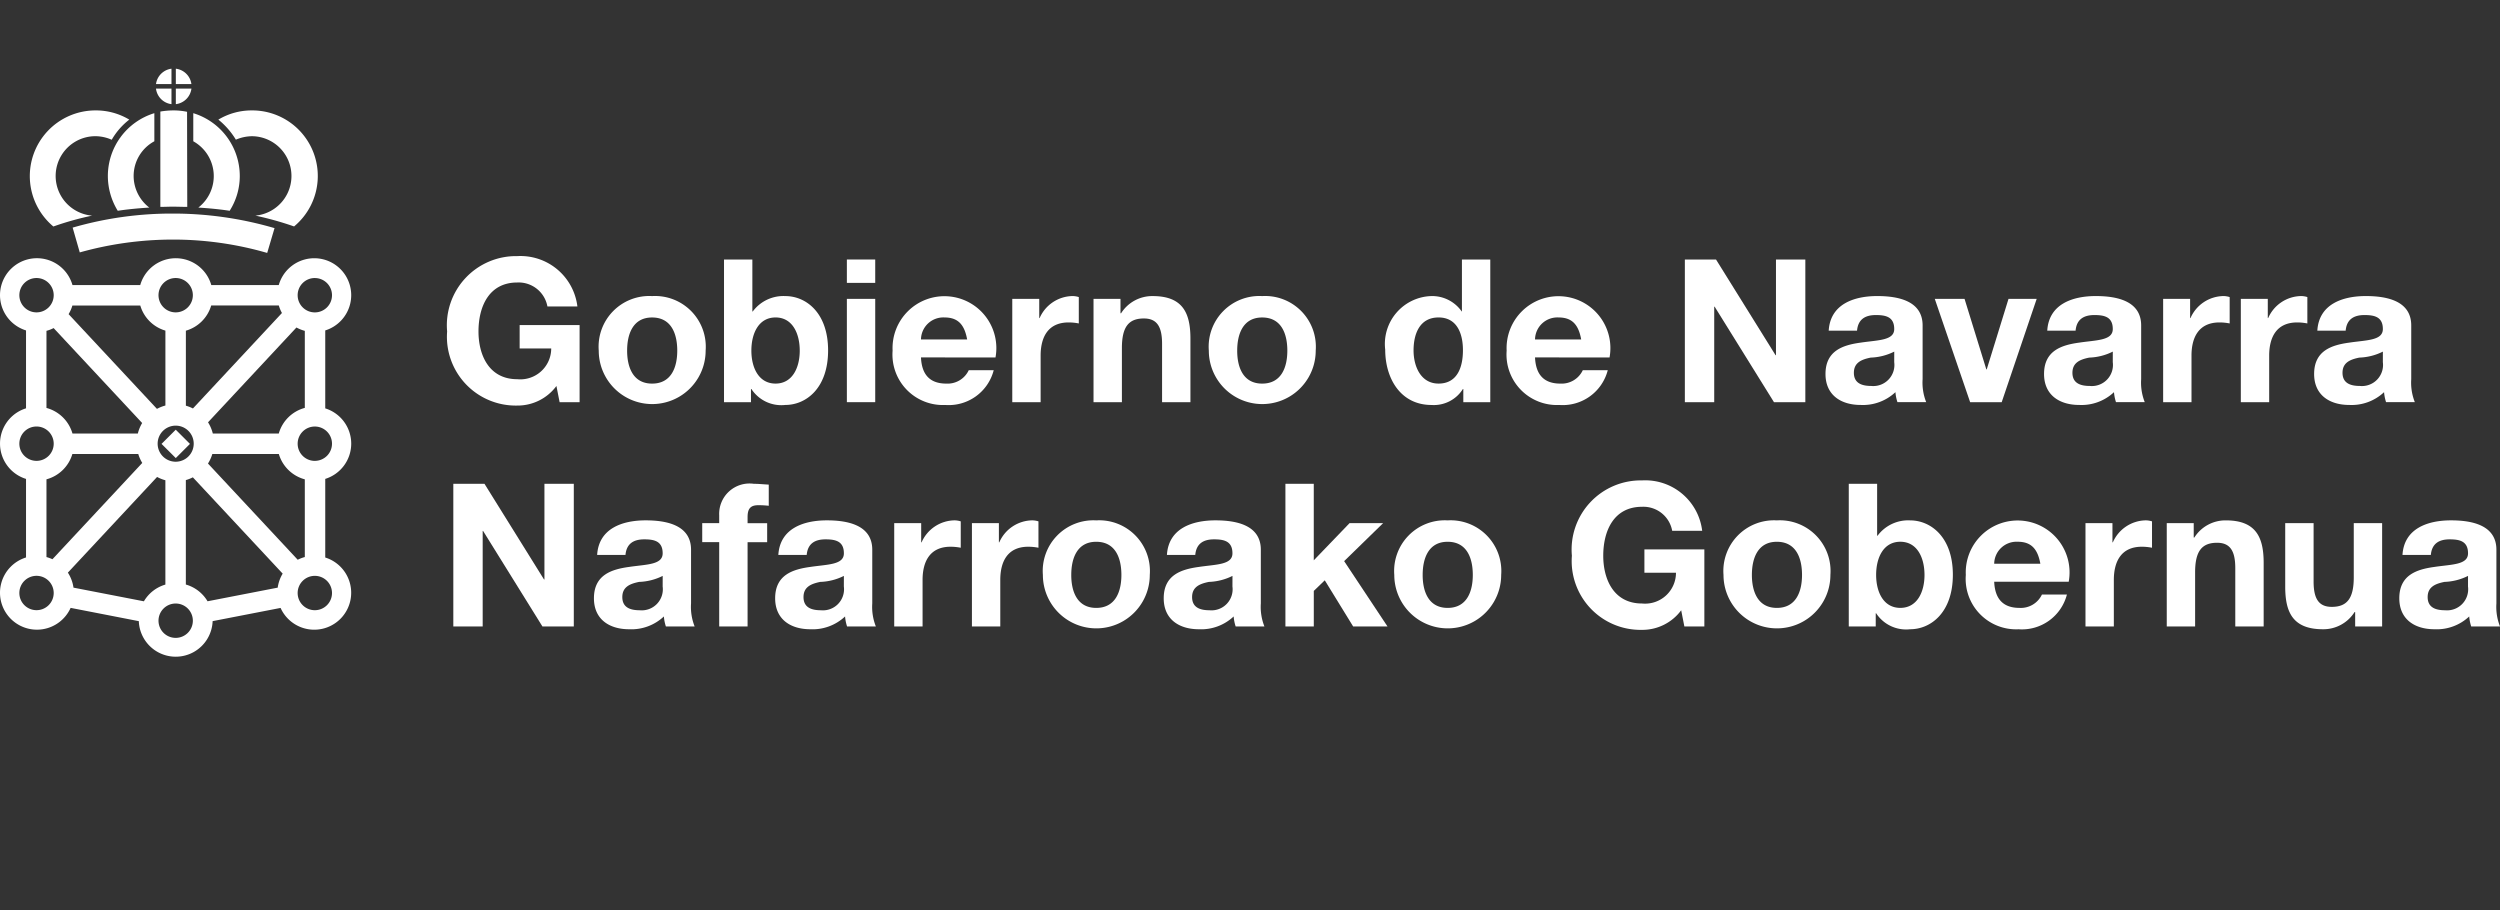
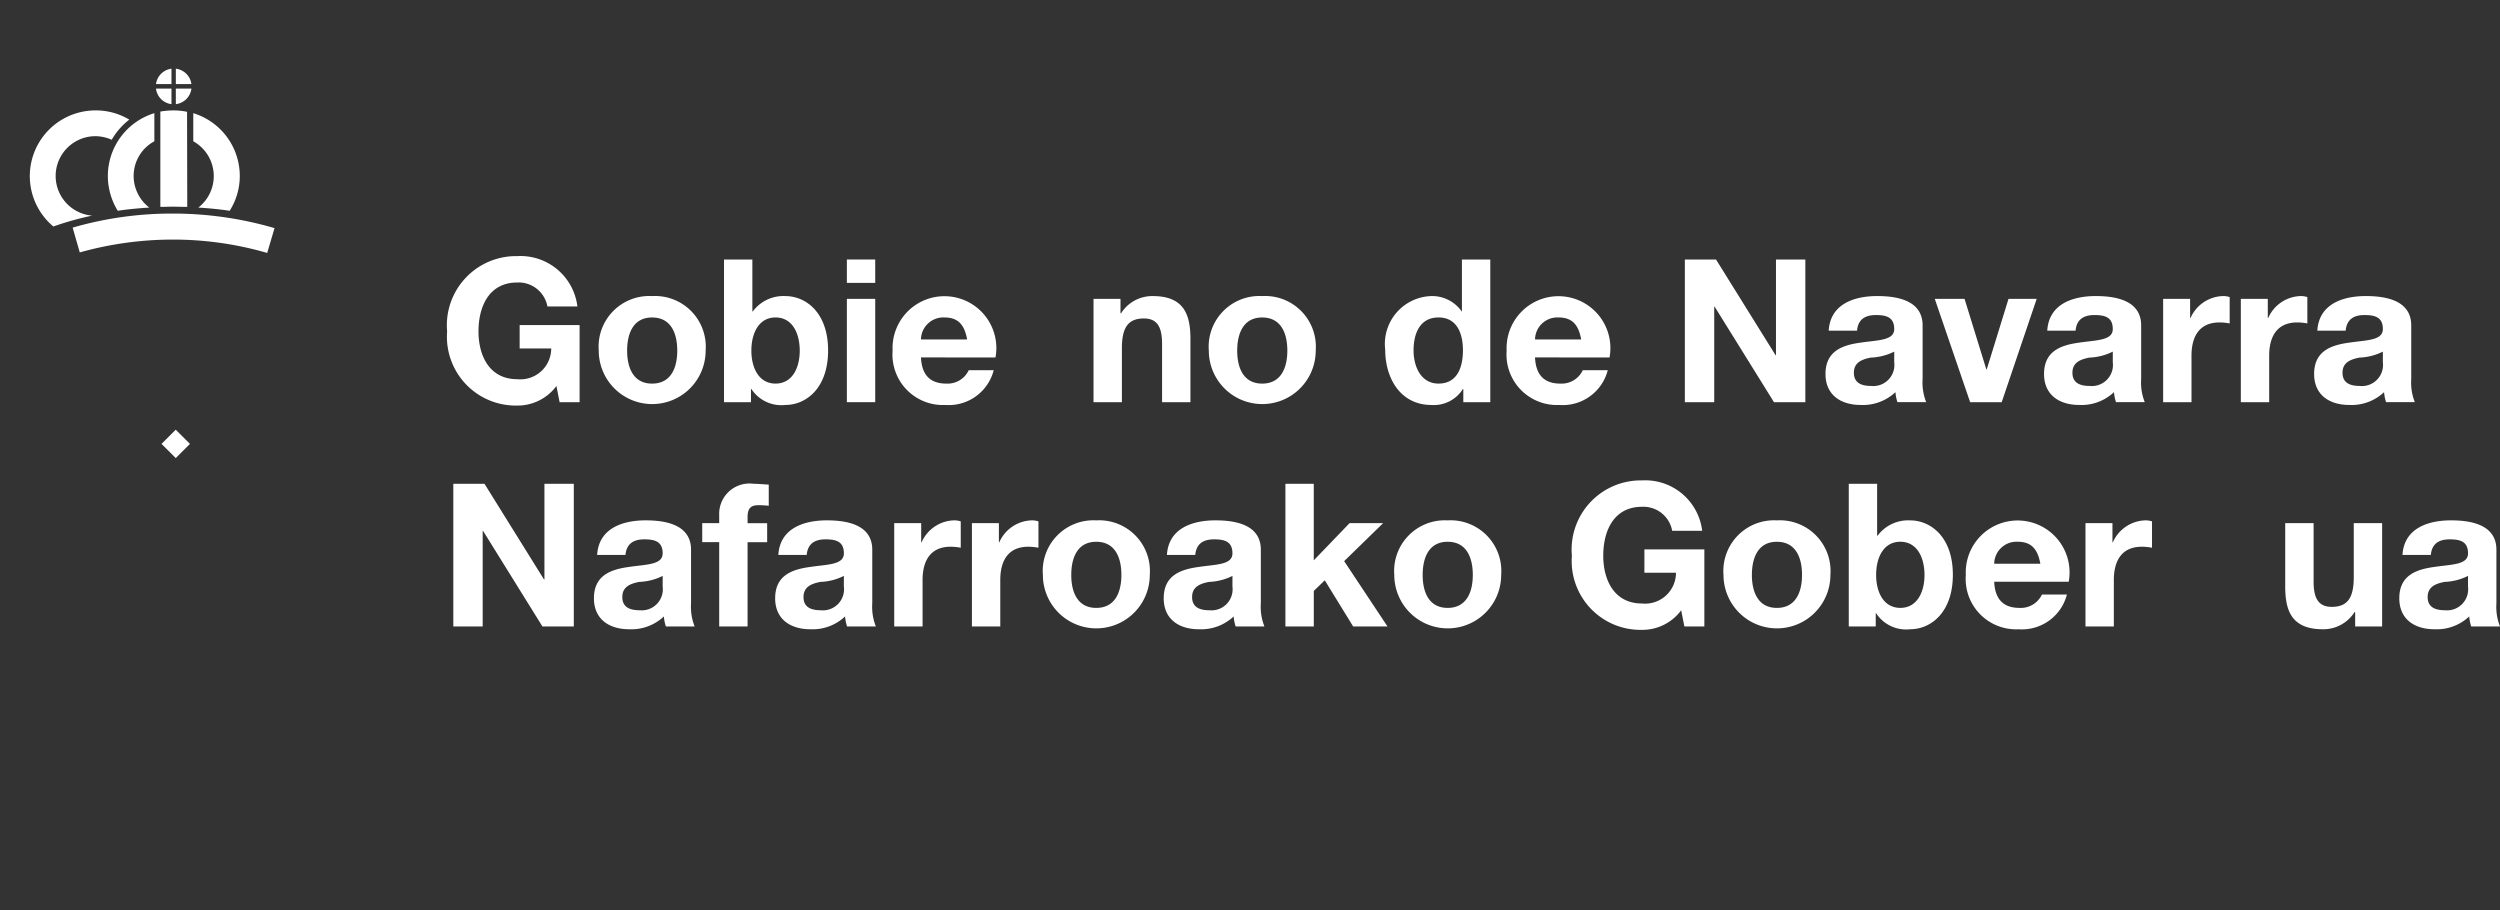
<svg xmlns="http://www.w3.org/2000/svg" viewBox="0 0 98.832 35.982">
  <rect x="0" y="0" width="98.832" height="35.982" fill="#333333" stroke="none" />
  <defs>
    <style>.cls-1,.cls-2{fill:#fff;}.cls-2{fill-rule:evenodd;}</style>
  </defs>
  <g id="Capa_1" data-name="Capa 1">
    <path class="cls-1" d="M6.951,3.324l0-.608a.707.707,0,0,1,.616.608l-.616 0Z" />
    <path class="cls-1" d="M6.951,3.502h.615l.002 0a.707.707,0,0,1-.617.616l-0-.616Z" />
    <path class="cls-2" d="M6.779,4.118a.706.706,0,0,1-.613-.616H6.779v.616Z" />
    <path class="cls-1" d="M6.779,3.324H6.167a.707.707,0,0,1,.612-.608l0.0.608Z" />
    <path class="cls-1" d="M6.339,8.179c.164,0,.318-.009.482-.009.191,0,.391.009.582.009L7.395,4.42a2.614,2.614,0,0,0-.537-.055,3.142,3.142,0,0,0-.519.045V8.179Z" />
    <path class="cls-1" d="M10.562,9.999a13.36,13.36,0,0,0-3.74-.528,13.636,13.636,0,0,0-3.677.51H3.154l-.282-.983a14.091,14.091,0,0,1,3.95-.555,14.28,14.28,0,0,1,4.023.573h.009l-.291.983Z" />
    <path class="cls-1" d="M7.641,5.585a1.575,1.575,0,0,1,.2,2.621c.419.027.828.064,1.238.127A2.556,2.556,0,0,0,9.479,6.959,2.597,2.597,0,0,0,7.641,4.474V5.585Z" />
-     <path class="cls-1" d="M9.324,5.521a3.028,3.028,0,0,0-.692-.792,2.554,2.554,0,0,1,1.329-.364,2.592,2.592,0,0,1,1.665,4.587,12.688,12.688,0,0,0-1.529-.428A1.573,1.573,0,0,0,9.961,5.385a1.664,1.664,0,0,0-.637.137Z" />
    <path class="cls-1" d="M6.102,5.585a1.557,1.557,0,0,0-.819,1.374,1.578,1.578,0,0,0,.619,1.247c-.419.027-.837.064-1.247.127A2.629,2.629,0,0,1,4.264,6.959,2.597,2.597,0,0,1,6.102,4.474V5.585Z" />
    <path class="cls-1" d="M4.419,5.521a2.731,2.731,0,0,1,.692-.792,2.563,2.563,0,0,0-1.338-.364A2.597,2.597,0,0,0,2.107,8.952h.009a11.816,11.816,0,0,1,1.529-.428H3.636a1.573,1.573,0,0,1,.136-3.14,1.628,1.628,0,0,1,.637.137Z" />
    <polygon class="cls-1" points="6.386 17.548 6.947 16.987 7.509 17.548 6.948 18.109 6.386 17.548 6.386 17.548" />
-     <path class="cls-1" d="M13.885,17.538a1.461,1.461,0,0,0-1.027-1.394v-3.081a1.46,1.46,0,1,0-1.838-1.793H8.353a1.46,1.46,0,0,0-2.809,0H2.865A1.46,1.46,0,1,0,1.029,13.063v3.079a1.461,1.461,0,0,0,0,2.791v3.105a1.46,1.46,0,1,0,1.763,1.993l2.696.525a1.46,1.46,0,0,0,2.918-.001l2.686-.522a1.46,1.46,0,1,0,1.766-1.993V18.932A1.461,1.461,0,0,0,13.885,17.538Zm-1.439-6.546a.679.679,0,1,1-.679.679A.679.679,0,0,1,12.446,10.991ZM11.719,12.947a1.504,1.504,0,0,0,.331.133v3.045a1.463,1.463,0,0,0-1.029,1.013H8.413a1.519,1.519,0,0,0-.189-.443Zm-3.37-.87H11.023a1.438,1.438,0,0,0,.123.297L7.627,16.148a1.52,1.52,0,0,0-.279-.11V13.073A1.463,1.463,0,0,0,8.349,12.078ZM7.658,17.54a.713.713,0,1,1-.713-.713A.712.712,0,0,1,7.658,17.54Zm-.713-6.549a.679.679,0,1,1-.679.679A.679.679,0,0,1,6.945,10.991ZM2.862,12.078H5.546a1.46,1.46,0,0,0,.993.992v2.961a1.532,1.532,0,0,0-.334.133L2.712,12.419A1.477,1.477,0,0,0,2.862,12.078Zm2.758,4.645a1.529,1.529,0,0,0-.171.416H2.865a1.464,1.464,0,0,0-1.028-1.012V13.079a1.41,1.41,0,0,0,.283-.109ZM.765,11.67a.679.679,0,1,1,.679.679A.679.679,0,0,1,.765,11.67Zm0,5.87a.679.679,0,1,1,.679.679A.679.679,0,0,1,.765,17.54Zm.679,6.582a.679.679,0,1,1,.679-.679A.679.679,0,0,1,1.445,24.122Zm.629-2.014a1.536,1.536,0,0,0-.236-.086V18.949a1.464,1.464,0,0,0,1.024-1.001H5.466a1.516,1.516,0,0,0,.158.353Zm3.615,1.663-2.783-.54a1.45,1.45,0,0,0-.222-.593l3.527-3.783a1.501,1.501,0,0,0,.328.131v4.124A1.459,1.459,0,0,0,5.689,23.771Zm1.257,1.446a.679.679,0,1,1,.679-.679A.679.679,0,0,1,6.945,25.217Zm4.033-1.986-2.773.539a1.463,1.463,0,0,0-.858-.662V18.979a1.461,1.461,0,0,0,.277-.109l3.551,3.807A1.449,1.449,0,0,0,10.979,23.231ZM8.222,18.325a1.542,1.542,0,0,0,.172-.377H11.023A1.467,1.467,0,0,0,12.05,18.95v3.071a1.413,1.413,0,0,0-.28.108Zm4.903,5.119a.679.679,0,1,1-.679-.679A.679.679,0,0,1,13.125,23.443Zm-.679-5.224a.679.679,0,1,1,.679-.679A.679.679,0,0,1,12.446,18.219Z" />
    <path class="cls-1" d="M21.997,15.259a1.908,1.908,0,0,1-1.548.774,2.721,2.721,0,0,1-2.773-2.93A2.735,2.735,0,0,1,20.448,10.125,2.266,2.266,0,0,1,22.826,12.116H21.641a1.156,1.156,0,0,0-1.193-.948c-1.114,0-1.532.948-1.532,1.935,0,.94.419,1.888,1.532,1.888a1.221,1.221,0,0,0,1.343-1.216h-1.248v-.924h2.37V15.899h-.79Z" />
    <path class="cls-1" d="M25.779,11.705a2.005,2.005,0,0,1,2.117,2.156,2.113,2.113,0,1,1-4.226,0A2.003,2.003,0,0,1,25.779,11.705Zm0,3.46c.766,0,.995-.656.995-1.303,0-.656-.229-1.311-.995-1.311-.758,0-.987.656-.987,1.311C24.792,14.509,25.021,15.165,25.779,15.165Z" />
    <path class="cls-1" d="M28.622,10.259h1.121V12.313H29.759a1.508,1.508,0,0,1,1.288-.608c.814,0,1.69.656,1.69,2.148,0,1.501-.876,2.156-1.69,2.156a1.414,1.414,0,0,1-1.343-.632h-.016V15.899H28.622ZM30.66,12.55c-.664,0-.956.624-.956,1.311,0,.679.292,1.303.956,1.303.663,0,.956-.624.956-1.303C31.615,13.174,31.323,12.55,30.66,12.55Z" />
    <path class="cls-1" d="M34.6,11.183H33.479v-.924h1.121Zm-1.121.632h1.121V15.899H33.479Z" />
    <path class="cls-1" d="M36.409,14.13c.032.711.379,1.035,1.003,1.035a.924.924,0,0,0,.885-.529h.987a1.837,1.837,0,0,1-1.911,1.374,1.995,1.995,0,0,1-2.086-2.148,2.052,2.052,0,1,1,4.068.269Zm1.825-.711c-.103-.569-.348-.869-.893-.869a.884.884,0,0,0-.932.869Z" />
-     <path class="cls-1" d="M40.018,11.815h1.066v.758h.016a1.444,1.444,0,0,1,1.303-.869.834.834,0,0,1,.245.04v1.043a2.037,2.037,0,0,0-.403-.04c-.821,0-1.106.592-1.106,1.311V15.899H40.018Z" />
    <path class="cls-1" d="M43.23,11.815h1.066v.569h.024a1.456,1.456,0,0,1,1.248-.679c1.193,0,1.493.671,1.493,1.682V15.899H45.94V13.593c0-.671-.197-1.003-.719-1.003-.608,0-.869.34-.869,1.169V15.899H43.23Z" />
    <path class="cls-1" d="M49.897,11.705a2.005,2.005,0,0,1,2.117,2.156,2.113,2.113,0,1,1-4.226,0A2.003,2.003,0,0,1,49.897,11.705Zm0,3.46c.766,0,.995-.656.995-1.303,0-.656-.229-1.311-.995-1.311-.758,0-.987.656-.987,1.311C48.909,14.509,49.138,15.165,49.897,15.165Z" />
    <path class="cls-1" d="M57.849,15.378h-.016a1.356,1.356,0,0,1-1.24.632c-1.232,0-1.832-1.058-1.832-2.188a1.894,1.894,0,0,1,1.809-2.117A1.428,1.428,0,0,1,57.786,12.313H57.794V10.259h1.121V15.899h-1.066ZM56.87,12.55c-.735,0-.988.632-.988,1.303,0,.64.292,1.311.988,1.311.743,0,.964-.648.964-1.319C57.834,13.182,57.597,12.55,56.87,12.55Z" />
    <path class="cls-1" d="M60.684,14.13c.032.711.379,1.035,1.003,1.035a.924.924,0,0,0,.885-.529h.987a1.837,1.837,0,0,1-1.911,1.374,1.995,1.995,0,0,1-2.086-2.148,2.052,2.052,0,1,1,4.068.269Zm1.825-.711c-.103-.569-.348-.869-.893-.869a.884.884,0,0,0-.932.869Z" />
    <path class="cls-1" d="M66.607,10.259h1.232l2.354,3.783h.016v-3.783h1.161V15.899h-1.24l-2.346-3.776h-.016V15.899h-1.161Z" />
    <path class="cls-1" d="M72.294,13.071c.063-1.051,1.003-1.367,1.919-1.367.813,0,1.793.182,1.793,1.161v2.125a2.091,2.091,0,0,0,.142.908H75.011a1.673,1.673,0,0,1-.079-.395,1.873,1.873,0,0,1-1.375.506c-.774,0-1.39-.387-1.39-1.224,0-.924.695-1.145,1.39-1.24.687-.103,1.327-.079,1.327-.537,0-.482-.332-.553-.727-.553-.427,0-.703.174-.743.616Zm2.591.829a2.237,2.237,0,0,1-.932.237c-.347.071-.664.189-.664.6,0,.419.324.521.687.521a.834.834,0,0,0,.908-.94Z" />
    <path class="cls-1" d="M79.133,15.899H77.885l-1.398-4.084h1.177l.861,2.788H78.541l.861-2.788h1.114Z" />
    <path class="cls-1" d="M80.934,13.071c.063-1.051,1.003-1.367,1.919-1.367.813,0,1.793.182,1.793,1.161v2.125a2.091,2.091,0,0,0,.142.908H83.651a1.674,1.674,0,0,1-.079-.395,1.873,1.873,0,0,1-1.375.506c-.774,0-1.39-.387-1.39-1.224,0-.924.695-1.145,1.39-1.24.687-.103,1.327-.079,1.327-.537,0-.482-.332-.553-.727-.553-.427,0-.703.174-.743.616Zm2.591.829a2.237,2.237,0,0,1-.932.237c-.347.071-.664.189-.664.6,0,.419.324.521.687.521a.834.834,0,0,0,.908-.94Z" />
    <path class="cls-1" d="M85.515,11.815h1.066v.758h.016a1.444,1.444,0,0,1,1.303-.869.834.834,0,0,1,.245.04v1.043a2.037,2.037,0,0,0-.403-.04c-.821,0-1.106.592-1.106,1.311V15.899H85.515Z" />
    <path class="cls-1" d="M88.586,11.815h1.066v.758h.016a1.444,1.444,0,0,1,1.303-.869.834.834,0,0,1,.245.04v1.043a2.037,2.037,0,0,0-.403-.04c-.821,0-1.106.592-1.106,1.311V15.899H88.586Z" />
    <path class="cls-1" d="M91.611,13.071c.063-1.051,1.003-1.367,1.919-1.367.813,0,1.793.182,1.793,1.161v2.125a2.091,2.091,0,0,0,.142.908H94.328a1.674,1.674,0,0,1-.079-.395,1.873,1.873,0,0,1-1.375.506c-.774,0-1.39-.387-1.39-1.224,0-.924.695-1.145,1.39-1.24.687-.103,1.327-.079,1.327-.537,0-.482-.332-.553-.727-.553-.427,0-.703.174-.743.616Zm2.591.829a2.237,2.237,0,0,1-.932.237c-.347.071-.664.189-.664.6,0,.419.324.521.687.521a.834.834,0,0,0,.908-.94Z" />
    <path class="cls-1" d="M17.921,19.126h1.232l2.354,3.783h.016V19.126h1.161v5.64h-1.24l-2.346-3.776h-.016v3.776h-1.161Z" />
    <path class="cls-1" d="M23.607,21.938c.063-1.051,1.003-1.367,1.919-1.367.813,0,1.793.182,1.793,1.161v2.125a2.091,2.091,0,0,0,.142.908H26.324a1.67,1.67,0,0,1-.079-.395,1.873,1.873,0,0,1-1.375.506c-.774,0-1.39-.387-1.39-1.224,0-.924.695-1.145,1.39-1.24.687-.103,1.327-.079,1.327-.537,0-.482-.332-.553-.727-.553-.427,0-.703.174-.743.616Zm2.591.829a2.238,2.238,0,0,1-.932.237c-.347.071-.664.189-.664.6,0,.419.324.521.687.521a.834.834,0,0,0,.908-.94Z" />
    <path class="cls-1" d="M28.432,21.433h-.671v-.751h.671v-.316a1.2,1.2,0,0,1,1.367-1.24c.197,0,.403.023.592.032v.837a3.486,3.486,0,0,0-.411-.023c-.3,0-.426.126-.426.466v.245h.774v.751h-.774v3.333H28.432Z" />
    <path class="cls-1" d="M30.77,21.938c.063-1.051,1.003-1.367,1.92-1.367.813,0,1.793.182,1.793,1.161v2.125a2.091,2.091,0,0,0,.142.908H33.487a1.671,1.671,0,0,1-.079-.395,1.873,1.873,0,0,1-1.374.506c-.774,0-1.39-.387-1.39-1.224,0-.924.695-1.145,1.39-1.24.687-.103,1.327-.079,1.327-.537,0-.482-.332-.553-.727-.553-.427,0-.703.174-.743.616Zm2.591.829a2.238,2.238,0,0,1-.932.237c-.347.071-.664.189-.664.6,0,.419.324.521.687.521a.834.834,0,0,0,.908-.94Z" />
    <path class="cls-1" d="M35.351,20.682h1.066v.758h.016a1.444,1.444,0,0,1,1.303-.869.834.834,0,0,1,.245.04V21.654a2.037,2.037,0,0,0-.403-.04c-.821,0-1.106.592-1.106,1.311v1.841H35.351Z" />
    <path class="cls-1" d="M38.423,20.682h1.066v.758h.016a1.444,1.444,0,0,1,1.303-.869.834.834,0,0,1,.245.04V21.654a2.036,2.036,0,0,0-.403-.04c-.822,0-1.106.592-1.106,1.311v1.841H38.423Z" />
    <path class="cls-1" d="M43.337,20.572a2.005,2.005,0,0,1,2.117,2.156,2.113,2.113,0,1,1-4.226,0A2.003,2.003,0,0,1,43.337,20.572Zm0,3.46c.766,0,.995-.656.995-1.303,0-.656-.229-1.311-.995-1.311-.758,0-.987.656-.987,1.311C42.349,23.376,42.578,24.032,43.337,24.032Z" />
    <path class="cls-1" d="M46.132,21.938c.063-1.051,1.003-1.367,1.919-1.367.813,0,1.793.182,1.793,1.161v2.125a2.091,2.091,0,0,0,.142.908H48.849a1.67,1.67,0,0,1-.079-.395,1.873,1.873,0,0,1-1.375.506c-.774,0-1.39-.387-1.39-1.224,0-.924.695-1.145,1.39-1.24.687-.103,1.327-.079,1.327-.537,0-.482-.332-.553-.727-.553-.427,0-.703.174-.743.616Zm2.591.829a2.238,2.238,0,0,1-.932.237c-.347.071-.664.189-.664.6,0,.419.324.521.687.521a.834.834,0,0,0,.908-.94Z" />
    <path class="cls-1" d="M50.816,19.126h1.121v3.025l1.414-1.469h1.327L53.138,22.183l1.714,2.583H53.494l-1.122-1.825-.434.419v1.406H50.816Z" />
    <path class="cls-1" d="M57.229,20.572a2.005,2.005,0,0,1,2.117,2.156,2.113,2.113,0,1,1-4.226,0A2.003,2.003,0,0,1,57.229,20.572Zm0,3.46c.766,0,.995-.656.995-1.303,0-.656-.229-1.311-.995-1.311-.758,0-.987.656-.987,1.311C56.241,23.376,56.47,24.032,57.229,24.032Z" />
    <path class="cls-1" d="M66.462,24.126a1.908,1.908,0,0,1-1.548.774,2.721,2.721,0,0,1-2.773-2.93,2.735,2.735,0,0,1,2.773-2.978,2.266,2.266,0,0,1,2.378,1.991H66.106a1.156,1.156,0,0,0-1.193-.948c-1.114,0-1.532.948-1.532,1.935,0,.94.419,1.888,1.532,1.888a1.221,1.221,0,0,0,1.343-1.216H65.008v-.924h2.37v3.049h-.79Z" />
    <path class="cls-1" d="M70.244,20.572a2.005,2.005,0,0,1,2.117,2.156,2.113,2.113,0,1,1-4.226,0A2.003,2.003,0,0,1,70.244,20.572Zm0,3.46c.766,0,.995-.656.995-1.303,0-.656-.229-1.311-.995-1.311-.758,0-.987.656-.987,1.311C69.257,23.376,69.486,24.032,70.244,24.032Z" />
    <path class="cls-1" d="M73.087,19.126h1.121V21.18H74.224a1.508,1.508,0,0,1,1.288-.608c.813,0,1.69.656,1.69,2.148,0,1.501-.877,2.156-1.69,2.156a1.414,1.414,0,0,1-1.343-.632h-.016v.521H73.087ZM75.125,21.417c-.664,0-.956.624-.956,1.311,0,.679.292,1.303.956,1.303.663,0,.956-.624.956-1.303C76.08,22.041,75.788,21.417,75.125,21.417Z" />
    <path class="cls-1" d="M78.836,22.997c.032.711.379,1.035,1.003,1.035a.924.924,0,0,0,.885-.529h.987a1.837,1.837,0,0,1-1.911,1.374,1.995,1.995,0,0,1-2.086-2.148,2.052,2.052,0,1,1,4.068.269Zm1.825-.711c-.103-.569-.348-.869-.893-.869a.884.884,0,0,0-.932.869Z" />
    <path class="cls-1" d="M82.445,20.682h1.066v.758h.016a1.444,1.444,0,0,1,1.303-.869.834.834,0,0,1,.245.04V21.654a2.037,2.037,0,0,0-.403-.04c-.821,0-1.106.592-1.106,1.311v1.841H82.445Z" />
-     <path class="cls-1" d="M85.658,20.682h1.066v.569h.024a1.456,1.456,0,0,1,1.248-.679c1.193,0,1.493.671,1.493,1.682v2.512H88.367V22.46c0-.671-.197-1.003-.719-1.003-.608,0-.869.34-.869,1.169v2.141H85.658Z" />
    <path class="cls-1" d="M94.172,24.766H93.106v-.569H93.082a1.456,1.456,0,0,1-1.248.679c-1.193,0-1.493-.671-1.493-1.682V20.682H91.463v2.306c0,.672.197,1.003.719,1.003.608,0,.869-.34.869-1.169v-2.141H94.172Z" />
    <path class="cls-1" d="M94.977,21.938c.063-1.051,1.003-1.367,1.92-1.367.813,0,1.793.182,1.793,1.161v2.125a2.091,2.091,0,0,0,.142.908H97.694a1.67,1.67,0,0,1-.079-.395,1.873,1.873,0,0,1-1.374.506c-.774,0-1.39-.387-1.39-1.224,0-.924.695-1.145,1.39-1.24.687-.103,1.327-.079,1.327-.537,0-.482-.332-.553-.727-.553-.427,0-.703.174-.743.616Zm2.591.829a2.238,2.238,0,0,1-.932.237c-.347.071-.664.189-.664.6,0,.419.324.521.687.521a.834.834,0,0,0,.908-.94Z" />
  </g>
</svg>